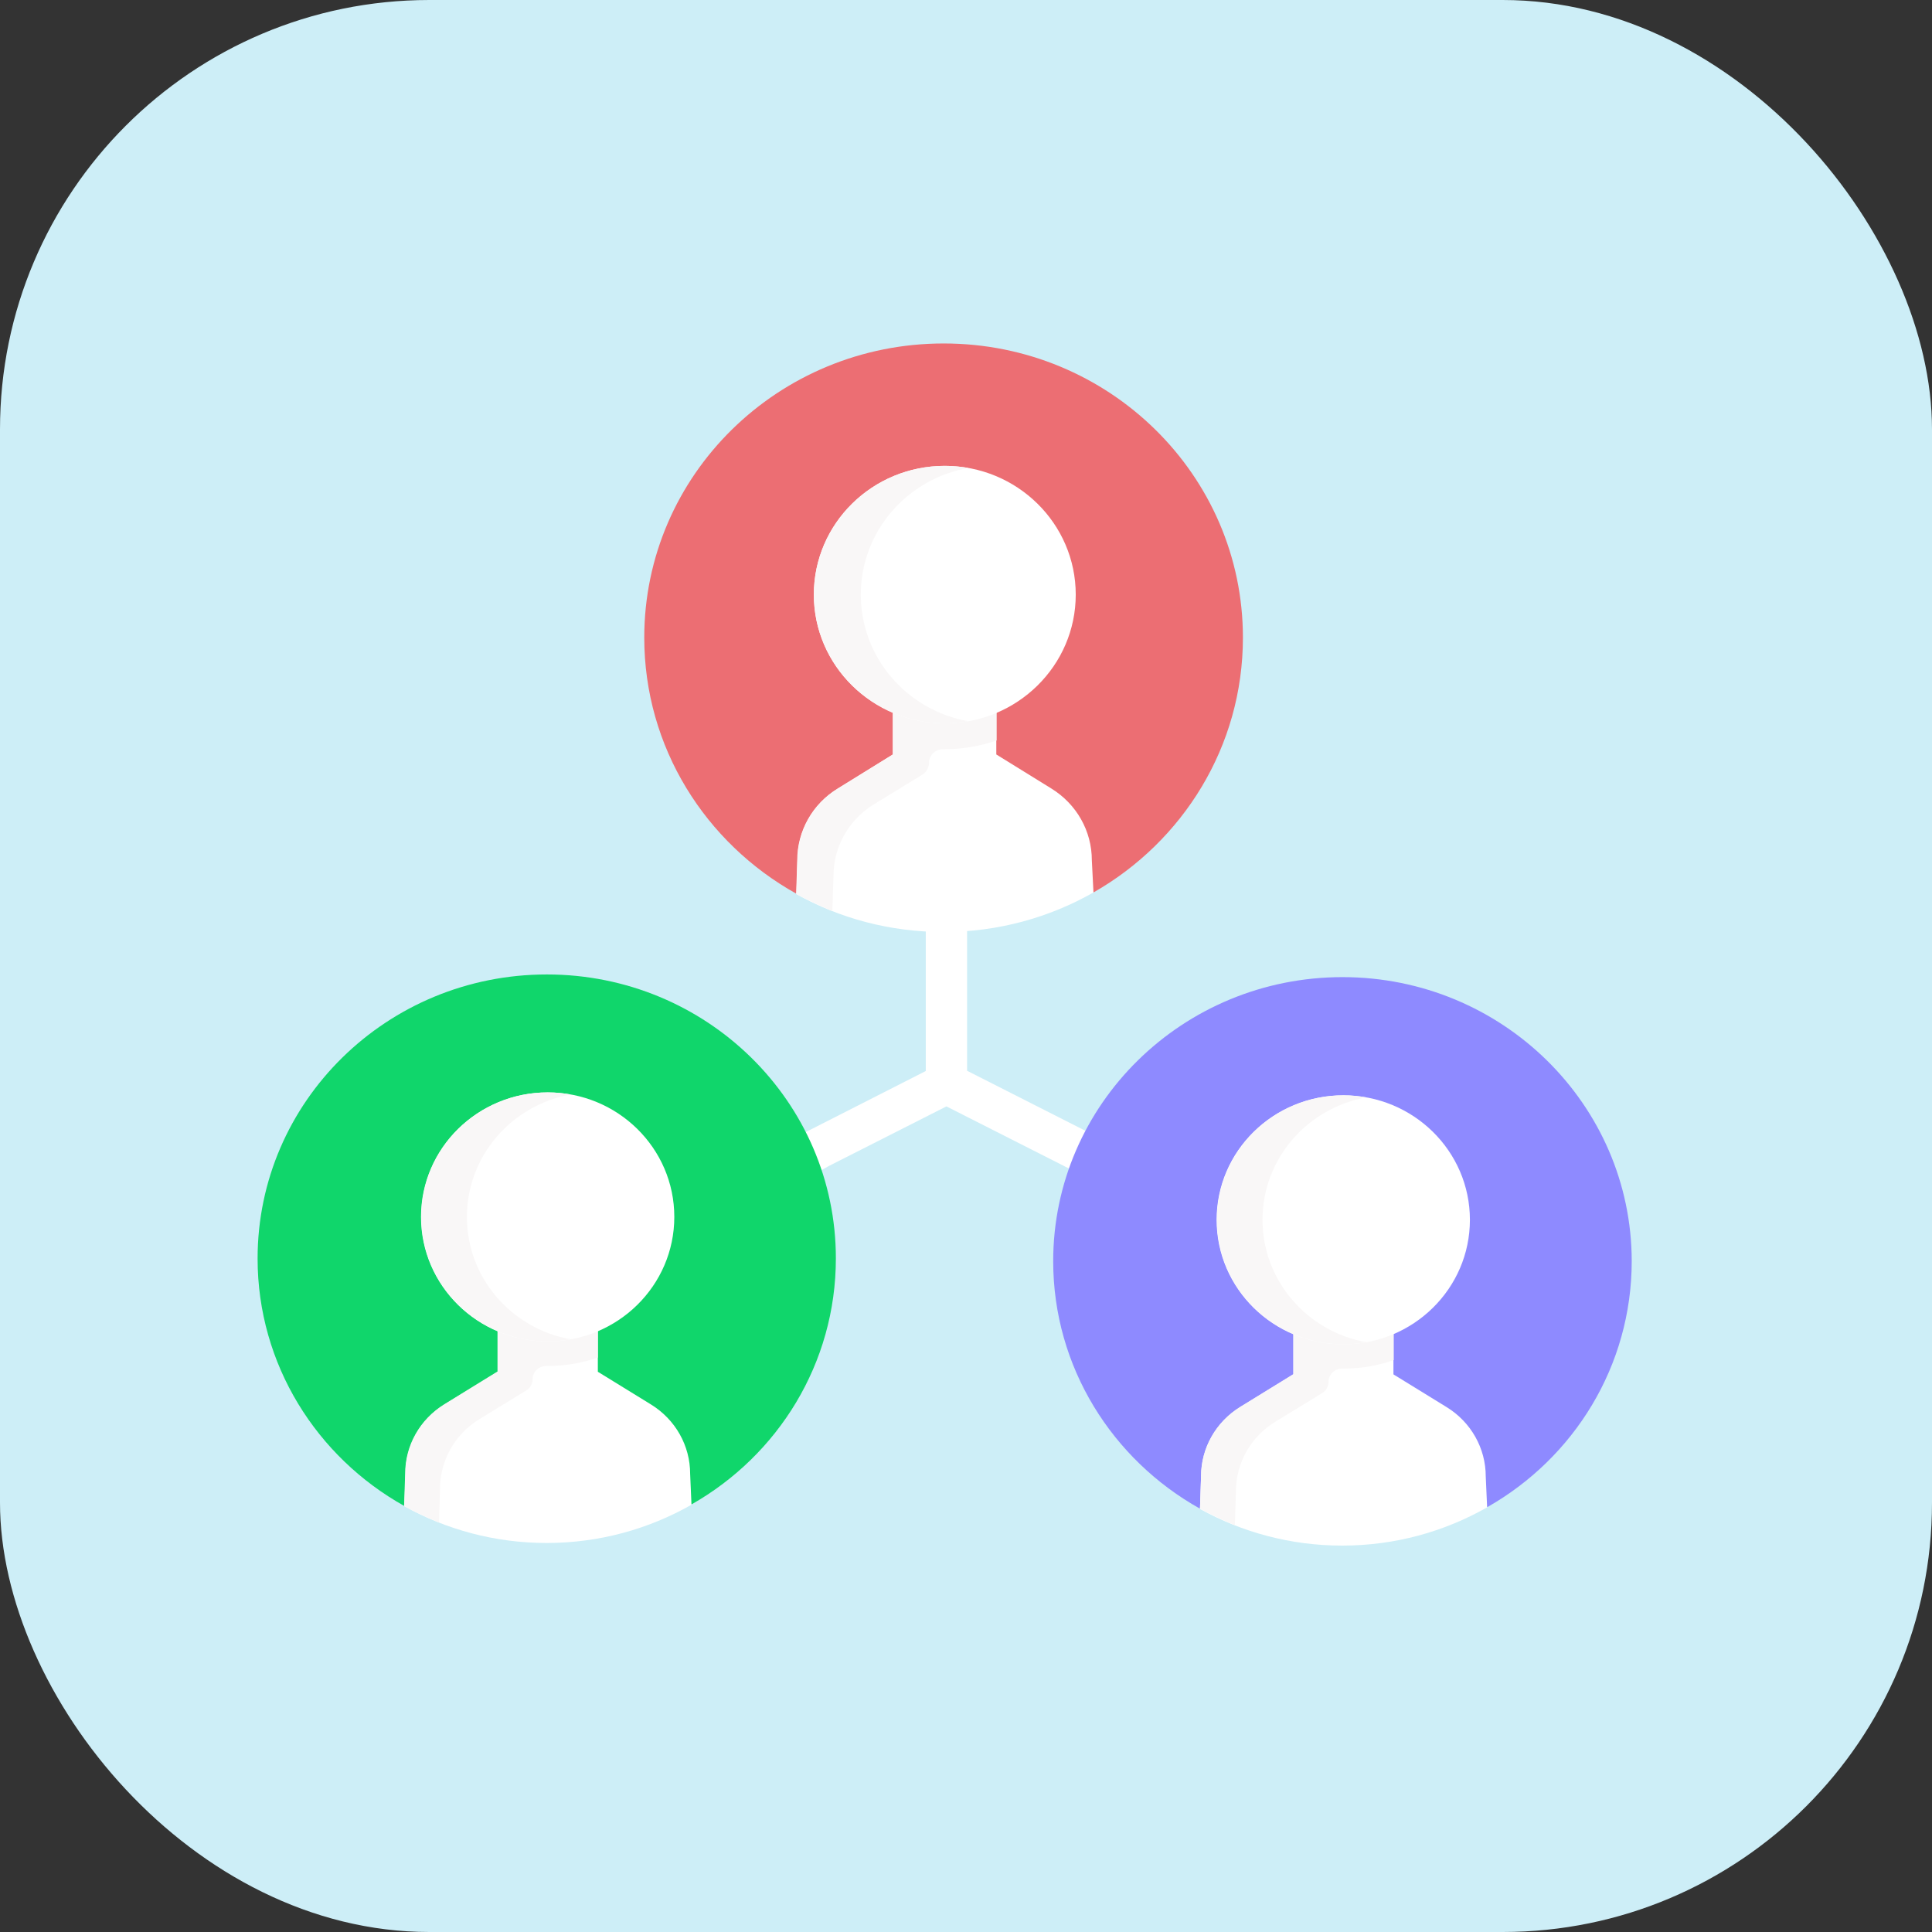
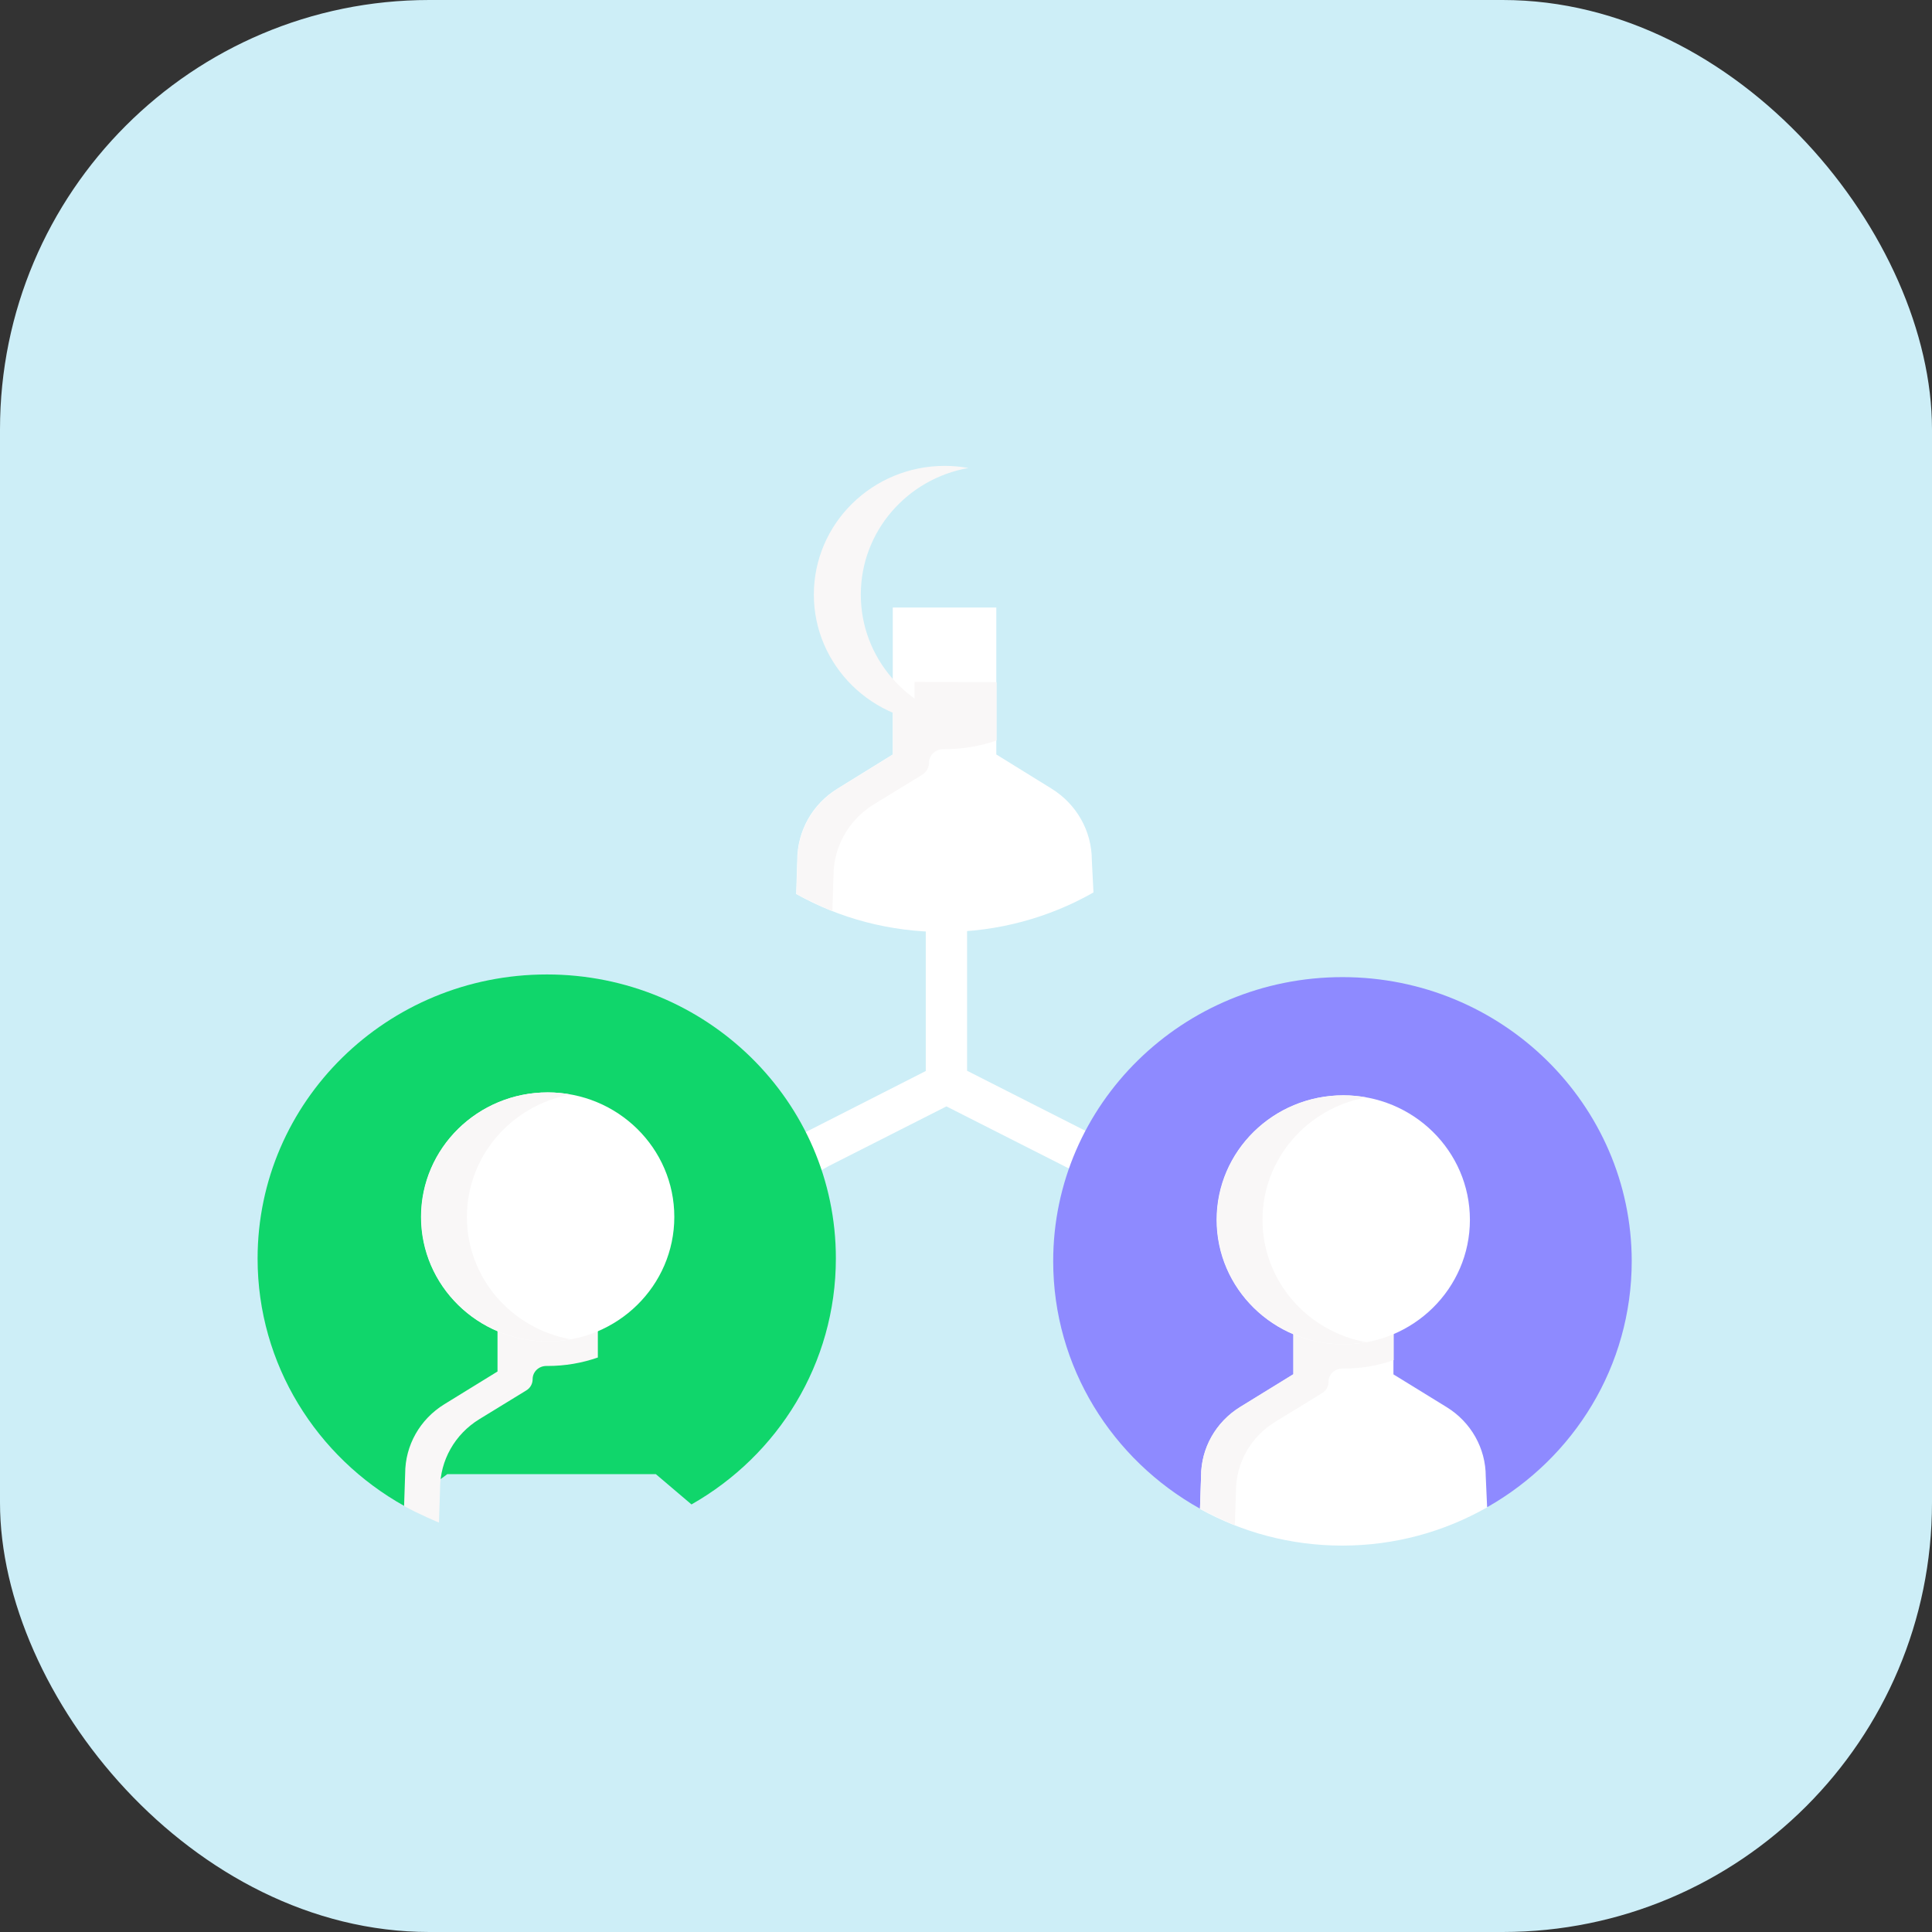
<svg xmlns="http://www.w3.org/2000/svg" width="45" height="45" viewBox="0 0 45 45" fill="none">
  <rect x="0" y="0" width="45" height="45" fill="#333333" stroke="none" />
  <rect width="45" height="45" rx="10" fill="#CDEEF7" />
  <path d="M27.75 27.521L25.225 26.31L22.525 24.94V18.298C22.525 18.034 22.306 17.825 22.044 17.825C21.781 17.825 21.563 18.04 21.563 18.298V24.946L18.856 26.323C18.85 26.323 18.844 26.329 18.838 26.329L16.175 27.816C15.944 27.945 15.863 28.233 15.994 28.461C16.081 28.614 16.244 28.701 16.413 28.701C16.494 28.701 16.575 28.682 16.65 28.639L19.306 27.158L22.044 25.77L24.794 27.164C24.8 27.164 24.8 27.171 24.806 27.171L27.338 28.381C27.406 28.412 27.475 28.43 27.55 28.43C27.731 28.43 27.9 28.332 27.988 28.166C28.088 27.92 27.988 27.637 27.75 27.521Z" fill="white" />
-   <path d="M21.981 8C18.125 8 15.006 11.066 15.006 14.851C15.006 17.407 16.431 19.637 18.55 20.817L19.587 20.049H24.613L25.469 20.787C27.55 19.601 28.95 17.389 28.95 14.851C28.95 11.066 25.831 8 21.981 8Z" fill="#EC6E73" />
  <path d="M25.469 20.787C24.444 21.37 23.25 21.708 21.975 21.708C20.725 21.708 19.556 21.389 18.544 20.823L18.569 20.037C18.569 19.355 18.925 18.722 19.512 18.366L20.794 17.573V14.15H23.206V17.573L24.488 18.366C25.075 18.728 25.431 19.355 25.431 20.037L25.469 20.787Z" fill="white" />
  <path d="M21.3 15.883V16.301H20.8V17.573L19.519 18.366C18.931 18.728 18.575 19.355 18.575 20.037L18.55 20.823C18.881 21.008 19.456 21.253 19.388 21.223L19.413 20.405C19.413 19.724 19.769 19.091 20.356 18.734L21.488 18.04C21.581 17.979 21.638 17.88 21.638 17.77C21.638 17.591 21.788 17.45 21.969 17.45C21.981 17.45 21.994 17.45 22.006 17.45C22.431 17.45 22.838 17.376 23.213 17.247V15.889L21.3 15.883Z" fill="#F9F7F7" />
-   <path d="M22.006 16.848C23.691 16.848 25.056 15.505 25.056 13.85C25.056 12.194 23.691 10.851 22.006 10.851C20.322 10.851 18.956 12.194 18.956 13.85C18.956 15.505 20.322 16.848 22.006 16.848Z" fill="white" />
  <path d="M20.05 13.85C20.05 12.375 21.131 11.152 22.556 10.9C22.375 10.869 22.194 10.851 22.006 10.851C20.319 10.851 18.956 12.197 18.956 13.85C18.956 15.502 20.325 16.848 22.006 16.848C22.194 16.848 22.375 16.829 22.556 16.799C21.131 16.547 20.05 15.324 20.05 13.85Z" fill="#F9F7F7" />
  <path d="M31.269 22.759C27.55 22.759 24.531 25.72 24.531 29.376C24.531 31.846 25.913 34.003 27.95 35.14L28.95 34.396H33.812L34.644 35.103C36.656 33.96 38.006 31.822 38.006 29.37C38 25.727 34.987 22.759 31.269 22.759Z" fill="#8E8AFF" />
  <path d="M34.638 35.109C33.644 35.674 32.494 36 31.262 36C30.056 36 28.925 35.687 27.95 35.146L27.975 34.39C27.975 33.733 28.319 33.124 28.887 32.774L30.125 32.012V28.707H32.456V32.012L33.694 32.774C34.263 33.124 34.606 33.733 34.606 34.39L34.638 35.109Z" fill="white" />
  <path d="M30.606 30.372V30.777H30.125V32.006L28.887 32.768C28.319 33.118 27.975 33.727 27.975 34.384L27.95 35.14C28.269 35.318 28.825 35.558 28.762 35.521L28.788 34.734C28.788 34.077 29.131 33.468 29.7 33.118L30.794 32.449C30.887 32.393 30.944 32.295 30.944 32.184C30.944 32.012 31.087 31.877 31.262 31.877C31.275 31.877 31.288 31.877 31.294 31.877C31.7 31.877 32.094 31.809 32.462 31.68V30.366L30.606 30.372Z" fill="#F9F7F7" />
  <path d="M31.288 31.312C32.917 31.312 34.237 30.013 34.237 28.412C34.237 26.81 32.917 25.512 31.288 25.512C29.658 25.512 28.337 26.81 28.337 28.412C28.337 30.013 29.658 31.312 31.288 31.312Z" fill="white" />
  <path d="M29.406 28.412C29.406 26.992 30.45 25.806 31.825 25.561C31.65 25.53 31.475 25.512 31.294 25.512C29.669 25.512 28.344 26.808 28.344 28.412C28.344 30.009 29.663 31.312 31.294 31.312C31.475 31.312 31.65 31.293 31.825 31.263C30.45 31.017 29.406 29.831 29.406 28.412Z" fill="#F9F7F7" />
  <path d="M12.738 22.697C9.012 22.697 6 25.659 6 29.315C6 31.785 7.381 33.942 9.419 35.078L10.419 34.335H15.275L16.106 35.041C18.119 33.899 19.469 31.76 19.469 29.309C19.469 25.659 16.456 22.697 12.738 22.697Z" fill="#10D66B" />
-   <path d="M16.106 35.048C15.113 35.613 13.963 35.939 12.731 35.939C11.525 35.939 10.394 35.625 9.419 35.084L9.444 34.329C9.444 33.671 9.788 33.063 10.356 32.713L11.594 31.951V28.645H13.925V31.951L15.163 32.713C15.731 33.063 16.075 33.671 16.075 34.329L16.106 35.048Z" fill="white" />
  <path d="M12.075 30.31V30.716H11.588V31.945L10.35 32.707C9.781 33.057 9.437 33.665 9.437 34.323L9.412 35.078C9.731 35.257 10.287 35.496 10.225 35.459L10.25 34.673C10.25 34.015 10.594 33.407 11.162 33.057L12.256 32.387C12.35 32.332 12.406 32.233 12.406 32.123C12.406 31.951 12.55 31.816 12.725 31.816C12.738 31.816 12.75 31.816 12.756 31.816C13.162 31.816 13.556 31.748 13.925 31.619V30.304L12.075 30.31Z" fill="#F9F7F7" />
  <path d="M12.756 31.244C14.386 31.244 15.706 29.946 15.706 28.344C15.706 26.742 14.386 25.444 12.756 25.444C11.127 25.444 9.806 26.742 9.806 28.344C9.806 29.946 11.127 31.244 12.756 31.244Z" fill="white" />
  <path d="M10.875 28.344C10.875 26.925 11.919 25.739 13.294 25.493C13.119 25.462 12.944 25.444 12.762 25.444C11.137 25.444 9.812 26.74 9.812 28.344C9.812 29.942 11.131 31.244 12.762 31.244C12.944 31.244 13.119 31.226 13.294 31.195C11.919 30.949 10.875 29.77 10.875 28.344Z" fill="#F9F7F7" />
</svg>